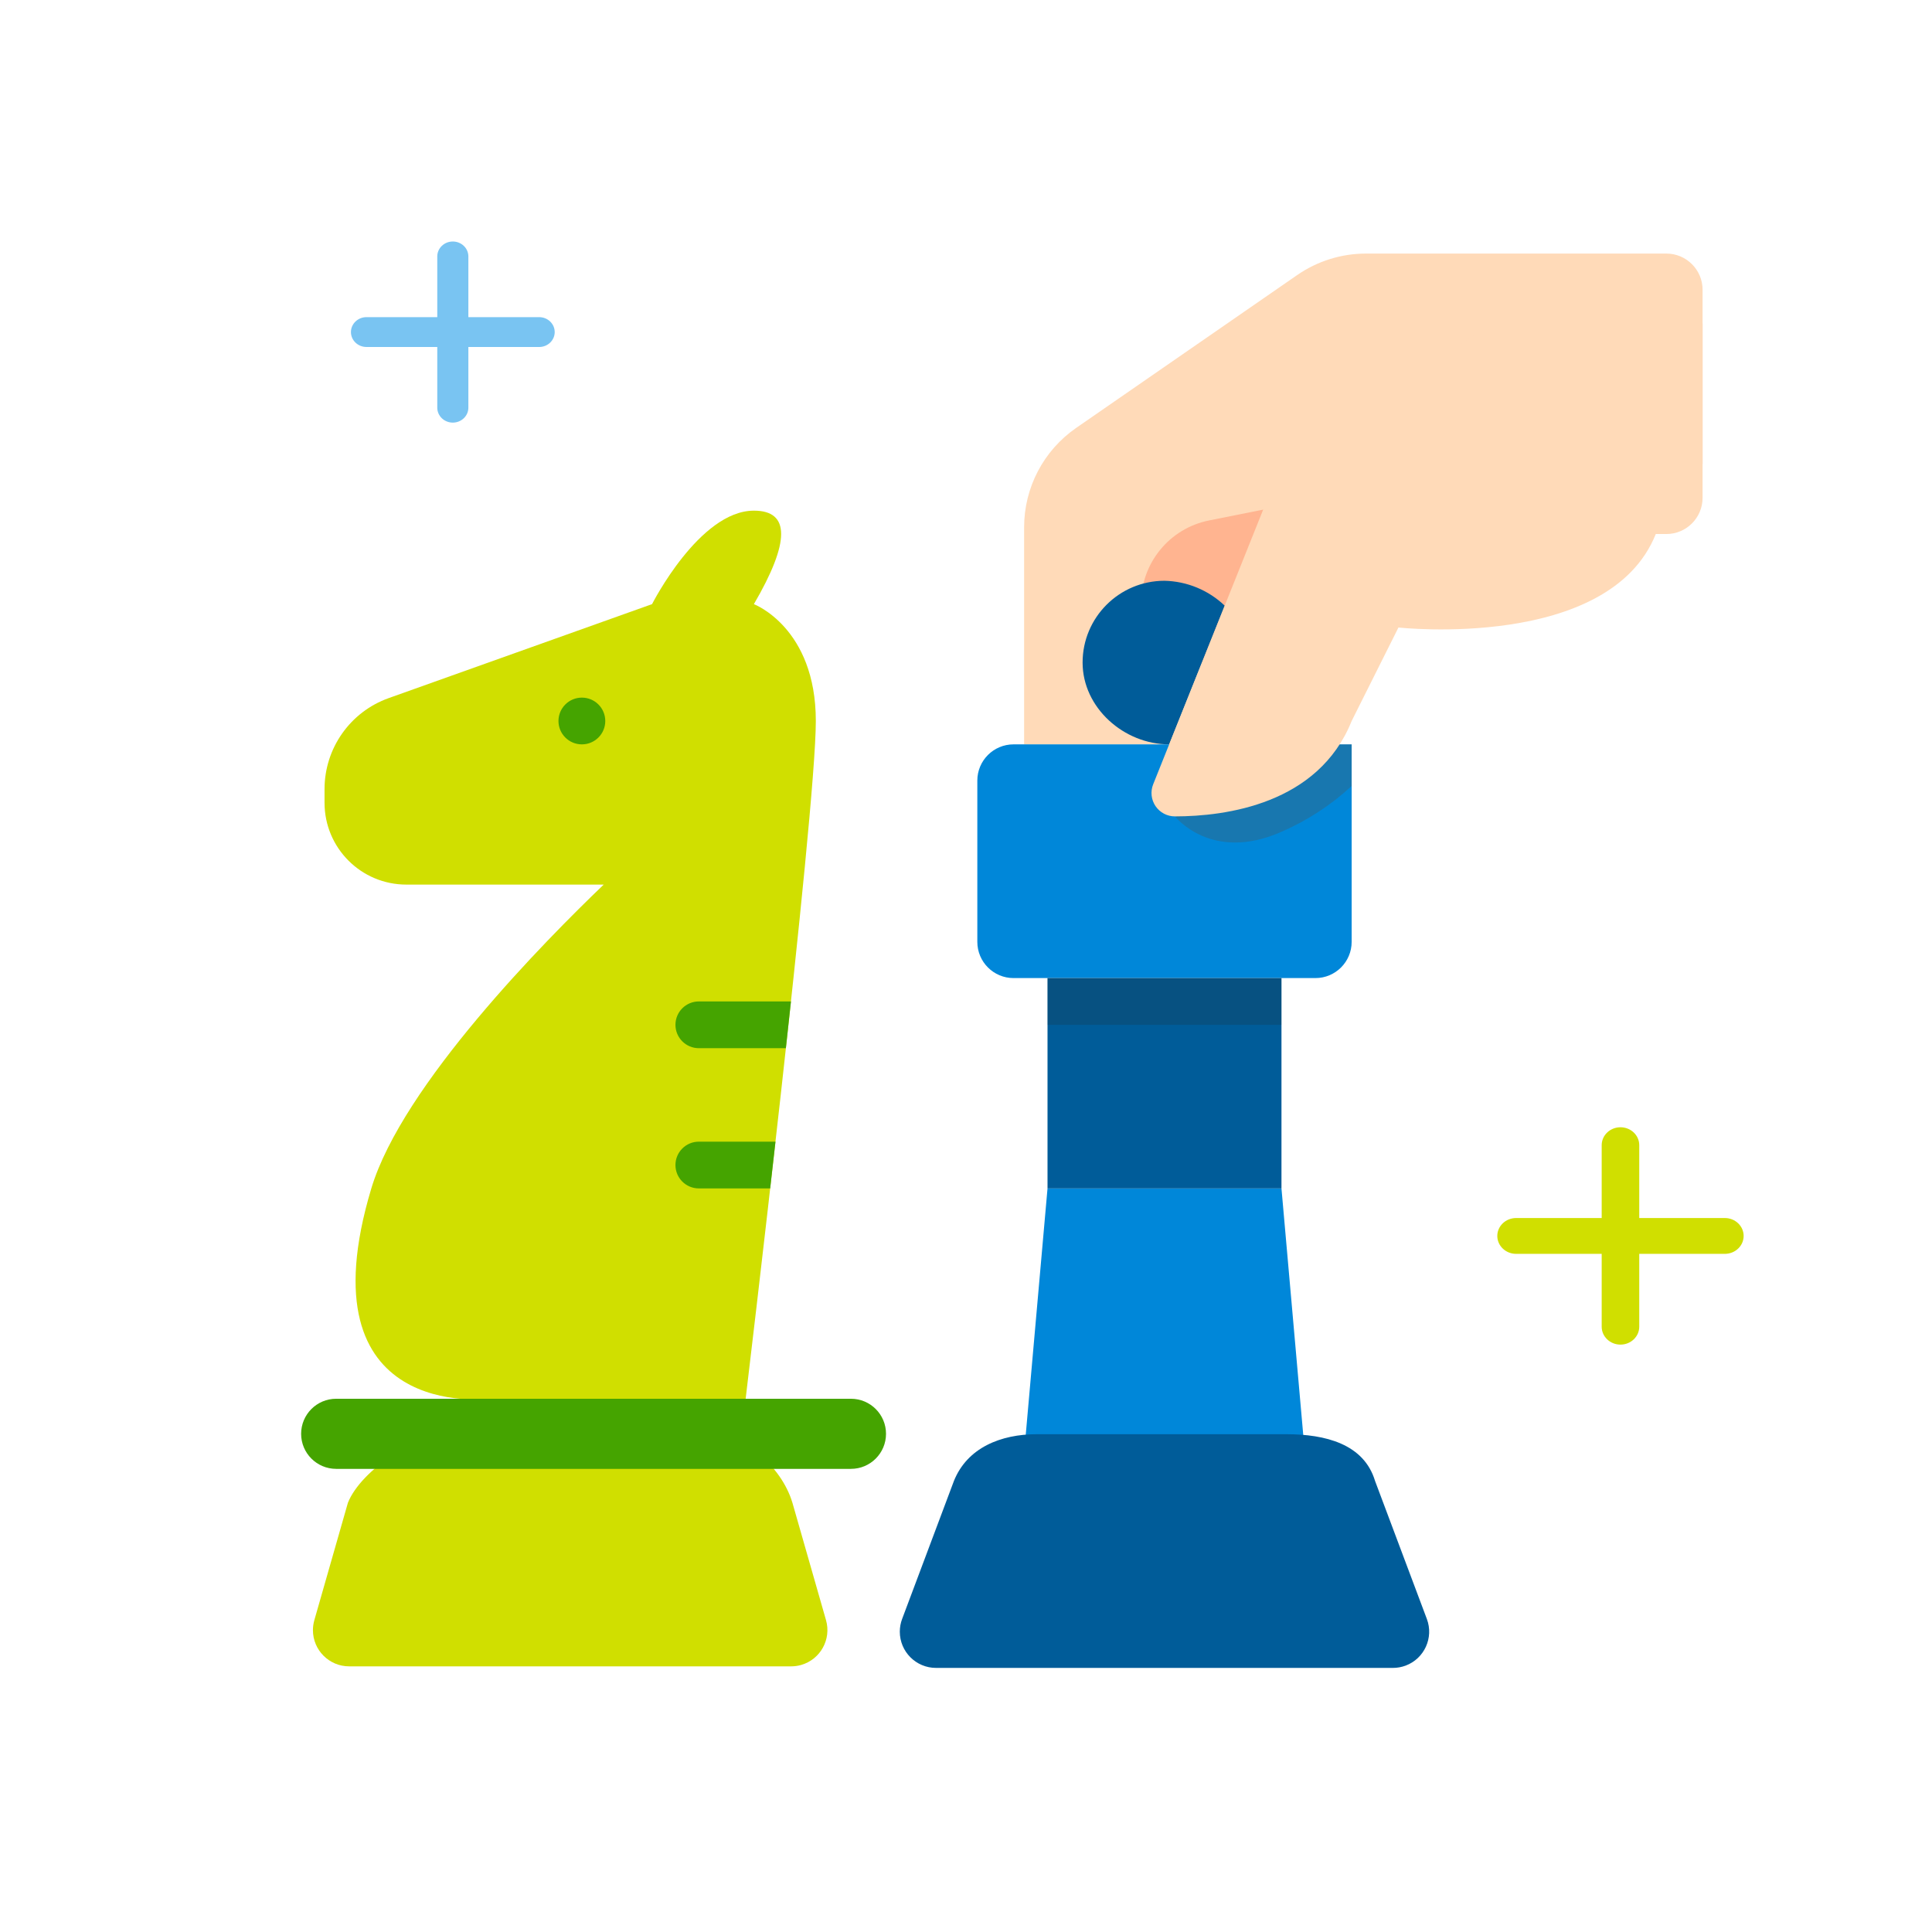
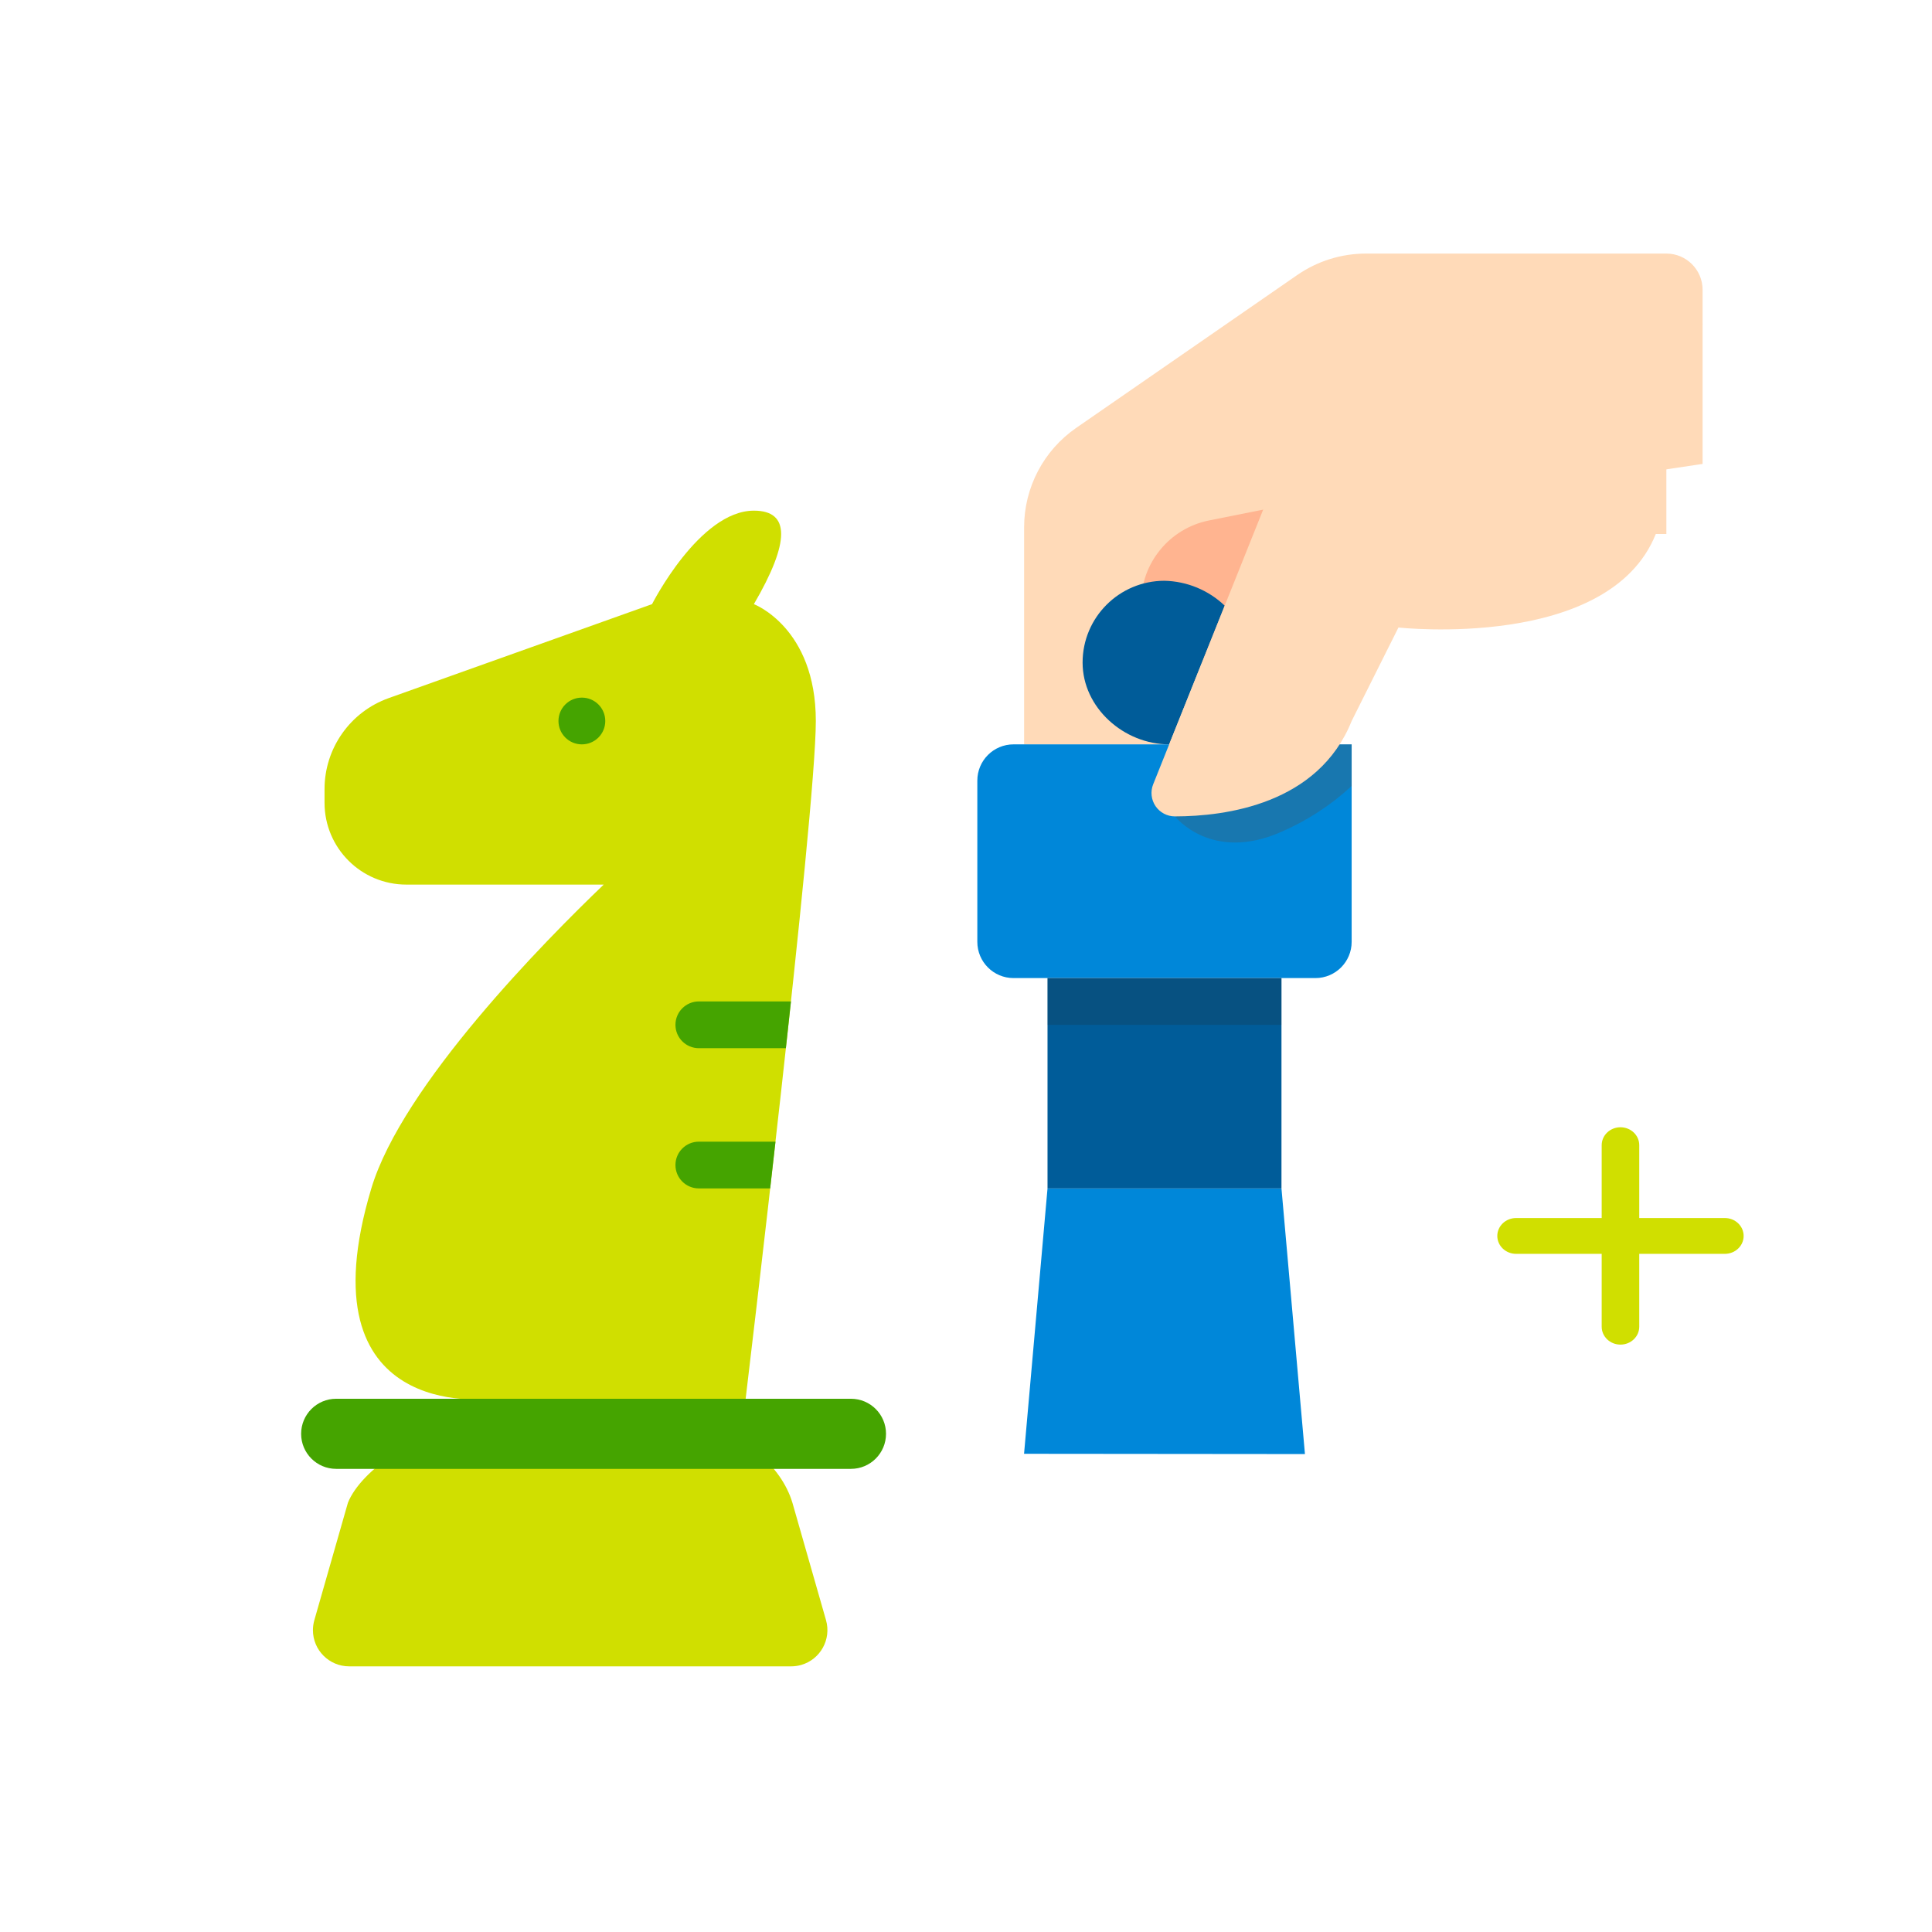
<svg xmlns="http://www.w3.org/2000/svg" width="160" height="160" viewBox="0 0 160 160">
  <g fill="none" fill-rule="evenodd">
    <g>
      <g>
        <g>
          <g>
            <g>
              <g>
                <path fill="#D0DF00" fill-rule="nonzero" d="M37.496 30.032c3.008-5.161 3.008-7.742 0-7.742-4.51 0-8.434 7.742-8.434 7.742L7.25 37.815c-3.185 1.136-5.311 4.153-5.311 7.534v1.135c0 3.741 3.032 6.774 6.774 6.774h16.346C20.223 57.89 8.38 69.868 5.813 78.42 0 97.774 15.5 95.84 15.5 95.84h21.313s5.812-48.387 5.812-56.13c0-7.741-5.129-9.677-5.129-9.677z" transform="translate(-530 -1176) translate(0 1111) translate(157 65) translate(322) translate(51) translate(24.938 20)" />
                <path fill="#FFDAB8" fill-rule="nonzero" d="M113.063 1h-24.88c-2.032 0-4.016.62-5.688 1.775L64.187 15.437c-2.7 1.868-4.312 4.942-4.312 8.225v17.983h19.796L90.175 22.29l25.888-3.87V4c0-1.657-1.344-3-3-3z" transform="translate(-530 -1176) translate(0 1111) translate(157 65) translate(322) translate(51) translate(24.938 20)" />
                <g>
-                   <path fill="#79C4F2" d="M15.587 6.264H9.725V1.237C9.725.554 9.148 0 8.436 0 7.726 0 7.15.554 7.15 1.237v5.027H1.288C.578 6.264 0 6.818 0 7.5c0 .682.577 1.236 1.288 1.236H7.15v5.027c0 .682.577 1.236 1.286 1.236.712 0 1.289-.554 1.289-1.236V8.737h5.862c.712 0 1.288-.554 1.288-1.236 0-.683-.576-1.237-1.288-1.237" transform="translate(-530 -1176) translate(0 1111) translate(157 65) translate(322) translate(51) translate(24.938 20) translate(4.125)" />
                  <path fill="#D0DF00" d="M113.78 80.872h-7.087v-6.033c0-.82-.696-1.484-1.557-1.484-.858 0-1.554.664-1.554 1.484v6.033h-7.087c-.86 0-1.558.665-1.558 1.484 0 .818.699 1.483 1.558 1.483h7.087v6.033c0 .819.696 1.483 1.554 1.483.86 0 1.557-.664 1.557-1.483v-6.033h7.087c.86 0 1.558-.665 1.558-1.483 0-.819-.697-1.484-1.558-1.484" transform="translate(-530 -1176) translate(0 1111) translate(157 65) translate(322) translate(51) translate(24.938 20) translate(4.125)" />
                </g>
                <path fill="#D0DF00" fill-rule="nonzero" d="M40.584 118H3.978c-1.657 0-3-1.343-3-3 0-.279.04-.557.116-.825l2.781-9.723c1.103-2.756 5.823-5.807 8.794-5.807h20.675c3.209 0 6.421 2.736 7.343 5.807l2.782 9.723c.455 1.593-.467 3.254-2.06 3.71-.268.076-.546.115-.825.115z" transform="translate(-530 -1176) translate(0 1111) translate(157 65) translate(322) translate(51) translate(24.938 20)" />
                <path fill="#0087D9" fill-rule="nonzero" d="M59.87 100.397L61.813 78.419 81.188 78.419 83.132 100.419" transform="translate(-530 -1176) translate(0 1111) translate(157 65) translate(322) translate(51) translate(24.938 20)" />
-                 <path fill="#005C99" fill-rule="nonzero" d="M90.42 118.129H52.58c-1.656 0-3-1.343-3-3 0-.36.065-.717.192-1.054l4.29-11.43c1.104-2.755 3.886-3.87 6.857-3.87h20.675c3.209 0 6.421.8 7.344 3.87l4.29 11.43c.582 1.55-.203 3.28-1.754 3.863-.337.126-.695.191-1.055.191z" transform="translate(-530 -1176) translate(0 1111) translate(157 65) translate(322) translate(51) translate(24.938 20)" />
                <path fill="#0087D9" fill-rule="nonzero" d="M71.5 41.645H59c-1.657 0-3 1.343-3 3V58c0 1.657 1.343 3 3 3h25c1.657 0 3-1.343 3-3V41.645h-.994" transform="translate(-530 -1176) translate(0 1111) translate(157 65) translate(322) translate(51) translate(24.938 20)" />
                <path fill="#005C99" fill-rule="nonzero" d="M61.813 61L81.188 61 81.188 78.419 61.813 78.419z" transform="translate(-530 -1176) translate(0 1111) translate(157 65) translate(322) translate(51) translate(24.938 20)" />
                <path fill="#FFB490" fill-rule="nonzero" d="M82.059 21.729l-6.868 1.372c-3.273.654-5.629 3.527-5.629 6.865v4.905h11.626l.87-13.142z" transform="translate(-530 -1176) translate(0 1111) translate(157 65) translate(322) translate(51) translate(24.938 20)" />
                <path fill="#45A400" fill-rule="nonzero" d="M23.248 37.774h.004c1.069 0 1.936.867 1.936 1.936s-.867 1.935-1.936 1.935h-.004c-1.069 0-1.936-.866-1.936-1.935 0-1.07.867-1.936 1.936-1.936zM2.903 95.839h42.631c1.604 0 2.904 1.3 2.904 2.903s-1.3 2.903-2.904 2.903H2.904c-1.604 0-2.904-1.3-2.904-2.903s1.3-2.903 2.903-2.903zM40.566 62.935c-.138 1.283-.278 2.577-.421 3.871h-7.21c-1.068 0-1.935-.866-1.935-1.935s.867-1.936 1.935-1.936h7.631zM39.285 74.548c-.147 1.317-.295 2.61-.44 3.871h-5.91c-1.068 0-1.935-.866-1.935-1.935 0-1.07.867-1.936 1.935-1.936h6.35z" transform="translate(-530 -1176) translate(0 1111) translate(157 65) translate(322) translate(51) translate(24.938 20)" />
                <path fill="#005C99" fill-rule="nonzero" d="M71.888 41.645c-3.746 0-7.17-3.033-7.17-6.774s3.037-6.774 6.782-6.774c1.862.041 3.64.776 4.987 2.061l-4.6 11.487z" transform="translate(-530 -1176) translate(0 1111) translate(157 65) translate(322) translate(51) translate(24.938 20)" />
                <path fill="#232626" fill-rule="nonzero" d="M61.813 61L81.188 61 81.188 64.871 61.813 64.871z" opacity=".2" transform="translate(-530 -1176) translate(0 1111) translate(157 65) translate(322) translate(51) translate(24.938 20)" />
                <path fill="#7A3909" fill-rule="nonzero" d="M87 41.645h-6.293l-8.335 5.965s3.003 3.855 8.816 1.274c2.137-.928 4.103-2.21 5.812-3.793v-3.446z" opacity=".2" transform="translate(-530 -1176) translate(0 1111) translate(157 65) translate(322) translate(51) translate(24.938 20)" />
-                 <path fill="#FFDAB8" fill-rule="nonzero" d="M113.063 24.226h-.876c-3.874 9.677-21.312 7.742-21.312 7.742L87 39.71c-2.76 6.895-10.44 7.895-14.628 7.9-.645.003-1.249-.315-1.612-.847-.362-.532-.437-1.21-.198-1.808L81.188 18.42 98.624 6.806h17.438v14.42c0 1.657-1.344 3-3 3z" transform="translate(-530 -1176) translate(0 1111) translate(157 65) translate(322) translate(51) translate(24.938 20)" />
+                 <path fill="#FFDAB8" fill-rule="nonzero" d="M113.063 24.226h-.876c-3.874 9.677-21.312 7.742-21.312 7.742L87 39.71c-2.76 6.895-10.44 7.895-14.628 7.9-.645.003-1.249-.315-1.612-.847-.362-.532-.437-1.21-.198-1.808L81.188 18.42 98.624 6.806h17.438c0 1.657-1.344 3-3 3z" transform="translate(-530 -1176) translate(0 1111) translate(157 65) translate(322) translate(51) translate(24.938 20)" />
              </g>
            </g>
          </g>
        </g>
      </g>
    </g>
  </g>
</svg>